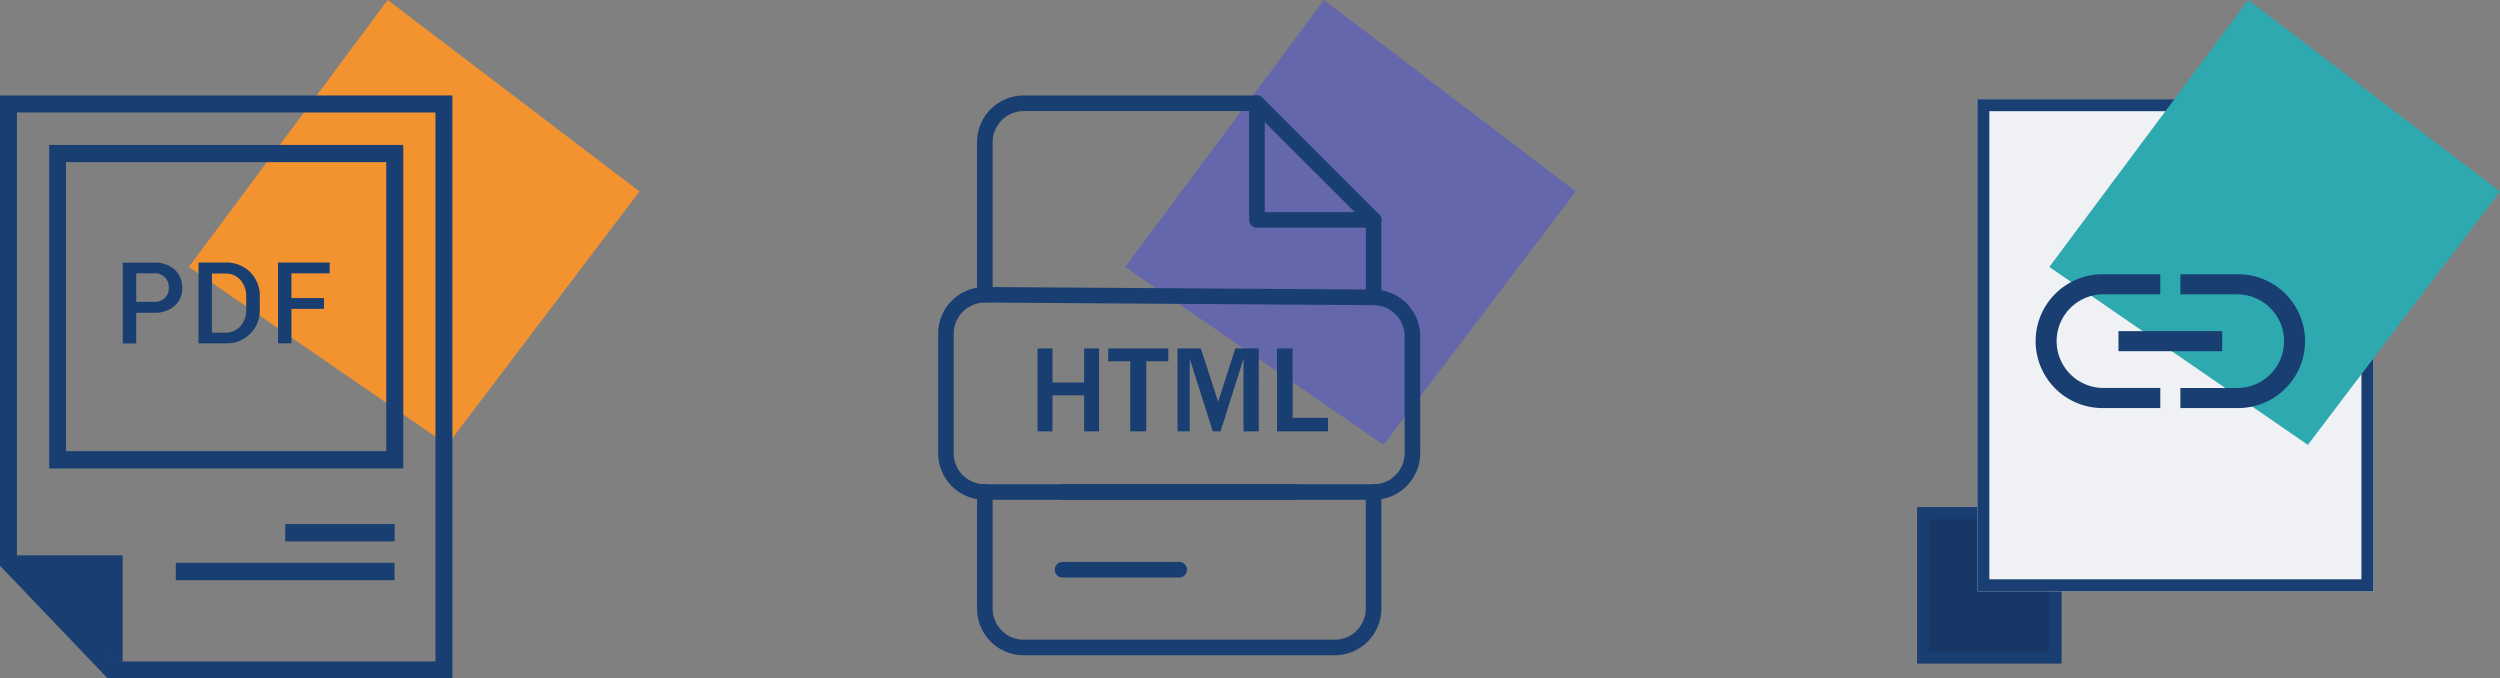
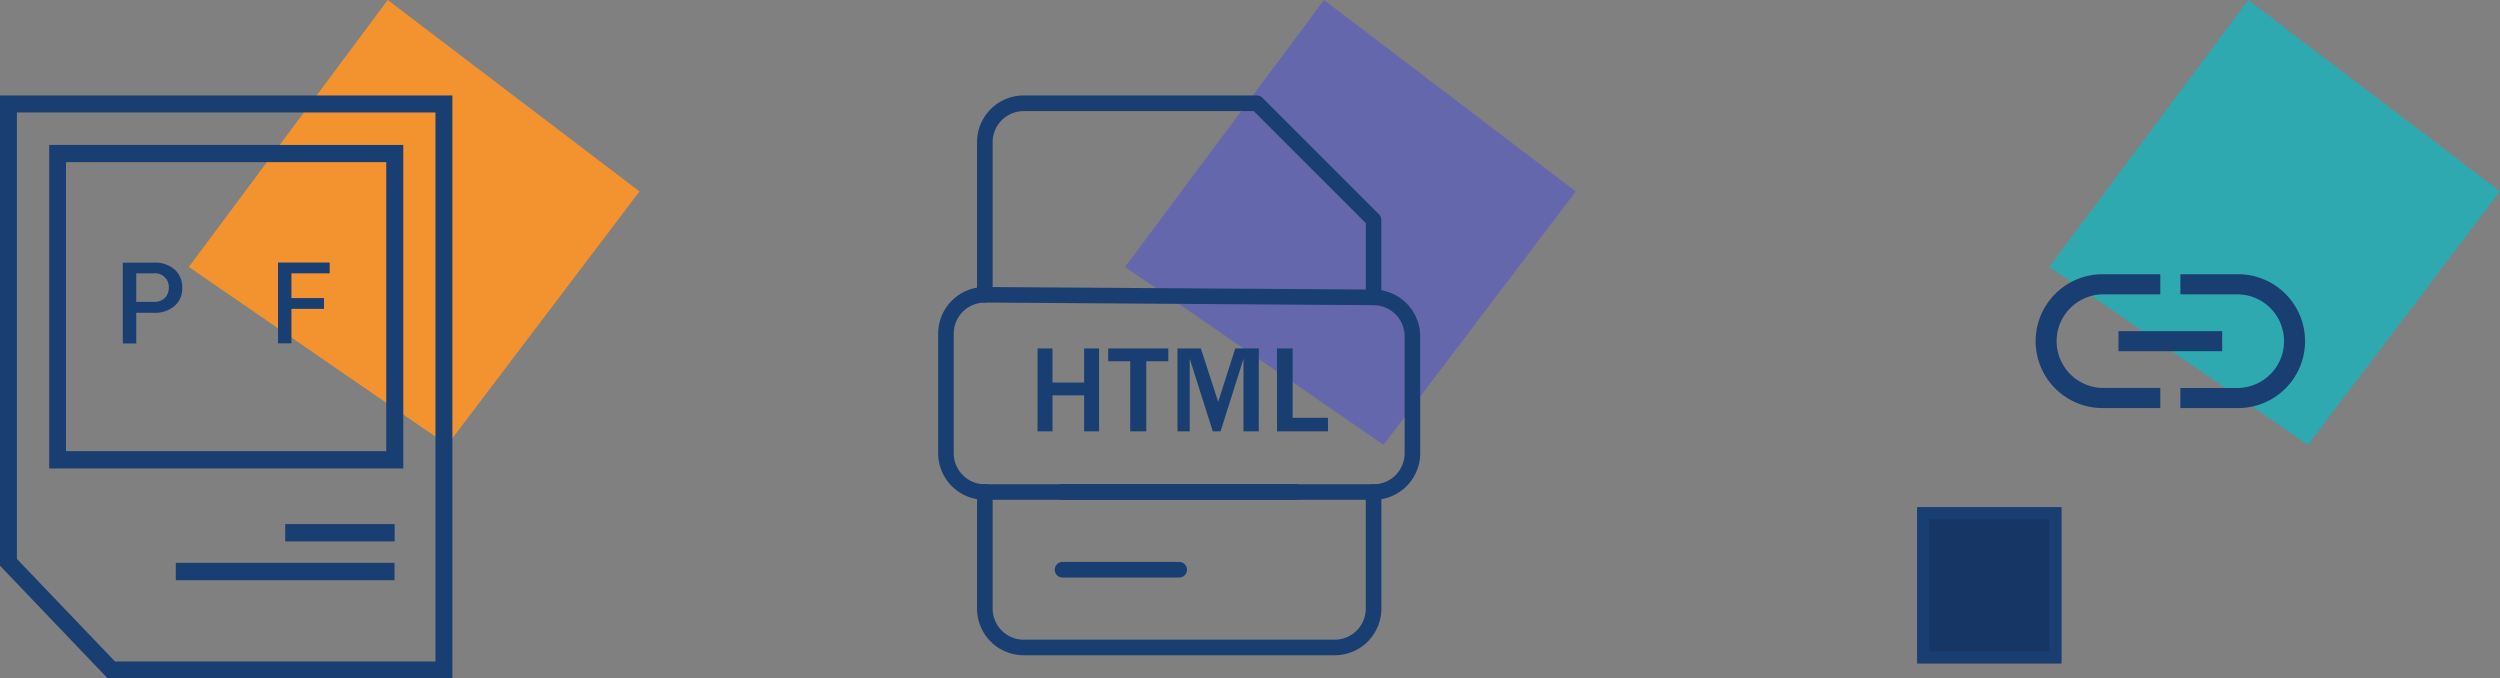
<svg xmlns="http://www.w3.org/2000/svg" width="208.276" height="56.523" viewBox="0 0 208.276 56.523">
  <rect x="0" y="0" width="208.276" height="56.523" fill="#808080" stroke="none" />
  <g id="Group_2024" data-name="Group 2024" transform="translate(-886.268 -637.478)">
    <path id="Path_1015" data-name="Path 1015" d="M-14974,14865.89l16.57-22.239,20.974,15.948-16.006,21.113Z" transform="translate(15876 -14206.173)" fill="#f29330" />
    <path id="Path_1016" data-name="Path 1016" d="M-14974,14865.89l16.57-22.239,20.974,15.948-16.006,21.113Z" transform="translate(15954 -14206.173)" fill="#6567ad" />
    <g id="XMLID_7788_" transform="translate(824.268 639.432)">
      <g id="XMLID_5439_" transform="translate(62 6)">
        <g id="XMLID_5448_" transform="translate(0 0)">
-           <path id="XMLID_5453_" d="M69.2,402.4h9.5v9.533" transform="translate(-68.487 -364.087)" fill="#193e72" />
          <g id="XMLID_5449_">
            <path id="XMLID_5450_" d="M99.689,54.569H70.976L62,45.176V6H99.689ZM71.578,53.151h26.7V7.418H63.409V44.612Z" transform="translate(-62 -6)" fill="#193e72" />
          </g>
        </g>
        <g id="XMLID_5444_" transform="translate(4.098 4.118)">
          <path id="XMLID_5445_" d="M132.893,74.556H103.4V47.6h29.5V74.556ZM104.8,73.111h26.681V49.035H104.8Z" transform="translate(-103.4 -47.6)" fill="#193e72" />
        </g>
        <g id="XMLID_5442_" transform="translate(14.643 38.937)">
          <rect id="XMLID_5443_" width="18.225" height="1.445" fill="#193e72" />
        </g>
        <g id="XMLID_5440_" transform="translate(23.761 35.707)">
          <rect id="XMLID_5441_" width="9.117" height="1.445" fill="#193e72" />
        </g>
      </g>
      <g id="XMLID_4377_" transform="translate(72.232 19.917)">
        <path id="XMLID_4383_" d="M170.119,153.978v2.554H169V149.8h2.574a2.467,2.467,0,0,1,1.742.574,1.978,1.978,0,0,1,.634,1.515,1.916,1.916,0,0,1-.634,1.515,2.513,2.513,0,0,1-1.742.574Zm0-.911h1.455a1.214,1.214,0,0,0,.94-.337,1.183,1.183,0,0,0,.317-.841,1.144,1.144,0,0,0-1.257-1.2h-1.455Z" transform="translate(-169 -149.79)" fill="#193e72" />
-         <path id="XMLID_4380_" d="M232.7,156.432V149.7h2.227a2.813,2.813,0,0,1,2.079.8,2.782,2.782,0,0,1,.8,2.059v1.02a2.733,2.733,0,0,1-2.881,2.851Zm1.119-5.821v4.93h1.1A1.62,1.62,0,0,0,236.2,155a2.066,2.066,0,0,0,.475-1.406v-1.03a2.057,2.057,0,0,0-.475-1.4,1.606,1.606,0,0,0-1.287-.544h-1.1Z" transform="translate(-226.394 -149.7)" fill="#193e72" />
        <path id="XMLID_4378_" d="M303.431,153.561h-2.712v2.871H299.6V149.7h4.306v.9h-3.188v2.059h2.712Z" transform="translate(-286.671 -149.7)" fill="#193e72" />
      </g>
    </g>
    <g id="xxx-word" transform="translate(919.427 625.432)">
-       <path id="Path_705" data-name="Path 705" d="M255.363,31.011h-9.716a.648.648,0,0,1-.648-.648V20.648a.648.648,0,0,1,1.3,0v9.068h9.068a.648.648,0,0,1,0,1.3Z" transform="translate(-174.092 0)" fill="#193e72" />
      <path id="Path_706" data-name="Path 706" d="M103.033,37.466a.648.648,0,0,1-.648-.648V30.631L93.049,21.3H73.886A2.591,2.591,0,0,0,71.3,23.886V36.6a.648.648,0,1,1-1.3,0V23.886A3.886,3.886,0,0,1,73.886,20H93.317a.648.648,0,0,1,.459.189l9.716,9.716a.648.648,0,0,1,.189.459v6.455A.648.648,0,0,1,103.033,37.466Z" transform="translate(-21.761)" fill="#193e72" />
      <path id="Path_707" data-name="Path 707" d="M99.794,284.25H73.886A3.886,3.886,0,0,1,70,280.363v-9.716a.648.648,0,1,1,1.3,0v9.716a2.591,2.591,0,0,0,2.591,2.591H99.794a2.591,2.591,0,0,0,2.591-2.591v-9.716a.648.648,0,0,1,1.3,0v9.716A3.886,3.886,0,0,1,99.794,284.25Z" transform="translate(-21.761 -217.615)" fill="#193e72" />
      <path id="Path_708" data-name="Path 708" d="M140.079,271.3H120.648a.648.648,0,0,1,0-1.3h19.431a.648.648,0,0,1,0,1.3Z" transform="translate(-65.284 -217.615)" fill="#193e72" />
      <path id="Path_709" data-name="Path 709" d="M130.363,321.3h-9.716a.648.648,0,0,1,0-1.3h9.716a.648.648,0,0,1,0,1.3Z" transform="translate(-65.284 -261.138)" fill="#193e72" />
      <path id="Path_710" data-name="Path 710" d="M81.271,160.9H48.886A3.886,3.886,0,0,1,45,157.009v-9.953a3.886,3.886,0,0,1,3.886-3.886h.026l32.385.215a3.9,3.9,0,0,1,3.862,3.886v9.738A3.886,3.886,0,0,1,81.271,160.9Zm-32.385-16.43a2.591,2.591,0,0,0-2.591,2.591v9.953a2.591,2.591,0,0,0,2.591,2.591H81.271a2.591,2.591,0,0,0,2.591-2.591v-9.738a2.6,2.6,0,0,0-2.575-2.591L48.9,144.465Z" transform="translate(0 -107.214)" fill="#193e72" />
      <path id="Path_711" data-name="Path 711" d="M114.036,189.587h-1.245v-3h-2.636v3H108.91V182.68h1.245v2.838h2.636V182.68h1.245Z" transform="translate(-55.631 -141.606)" fill="#193e72" />
      <path id="Path_712" data-name="Path 712" d="M157.512,189.587h-1.336v-5.84H154.34V182.68h5.008v1.067h-1.836Z" transform="translate(-95.176 -141.606)" fill="#193e72" />
      <path id="Path_713" data-name="Path 713" d="M205.68,189.57h-1.27v-6.047L202.5,189.57h-.648l-1.922-6.047v6.047H198.91v-6.907h1.943l1.447,4.446,1.425-4.448h1.959Z" transform="translate(-133.972 -141.589)" fill="#193e72" />
      <path id="Path_714" data-name="Path 714" d="M267.18,189.587h-4.25V182.68h1.3v5.779h2.941Z" transform="translate(-189.699 -141.606)" fill="#193e72" />
    </g>
    <g id="Rectangle_789" data-name="Rectangle 789" transform="translate(1046 679.741)" fill="#163766" stroke="#193e72" stroke-width="1">
      <rect width="12" height="13" stroke="none" />
      <rect x="0.5" y="0.5" width="11" height="12" fill="none" />
    </g>
    <g id="Rectangle_790" data-name="Rectangle 790" transform="translate(1051 645.741)" fill="#eff1f4" stroke="#193e72" stroke-width="1">
-       <rect width="33" height="41" stroke="none" />
-       <rect x="0.5" y="0.5" width="32" height="40" fill="none" />
-     </g>
+       </g>
    <path id="Path_1036" data-name="Path 1036" d="M-14974,14865.89l16.57-22.239,20.974,15.948-16.006,21.113Z" transform="translate(16031 -14206.173)" fill="#2ea9b0" style="mix-blend-mode: multiply;isolation: isolate" />
    <path id="link_FILL0_wght400_GRAD0_opsz48" d="M90.311,387.147H85.574a5.574,5.574,0,1,1,0-11.147h4.738v1.672H85.574a3.9,3.9,0,1,0,0,7.8h4.738Zm-3.484-4.738v-1.672h8.639v1.672Zm5.156,4.738v-1.672h4.738a3.9,3.9,0,1,0,0-7.8H91.984V376h4.738a5.574,5.574,0,1,1,0,11.147Z" transform="translate(975.932 284.326)" fill="#193e72" />
  </g>
</svg>